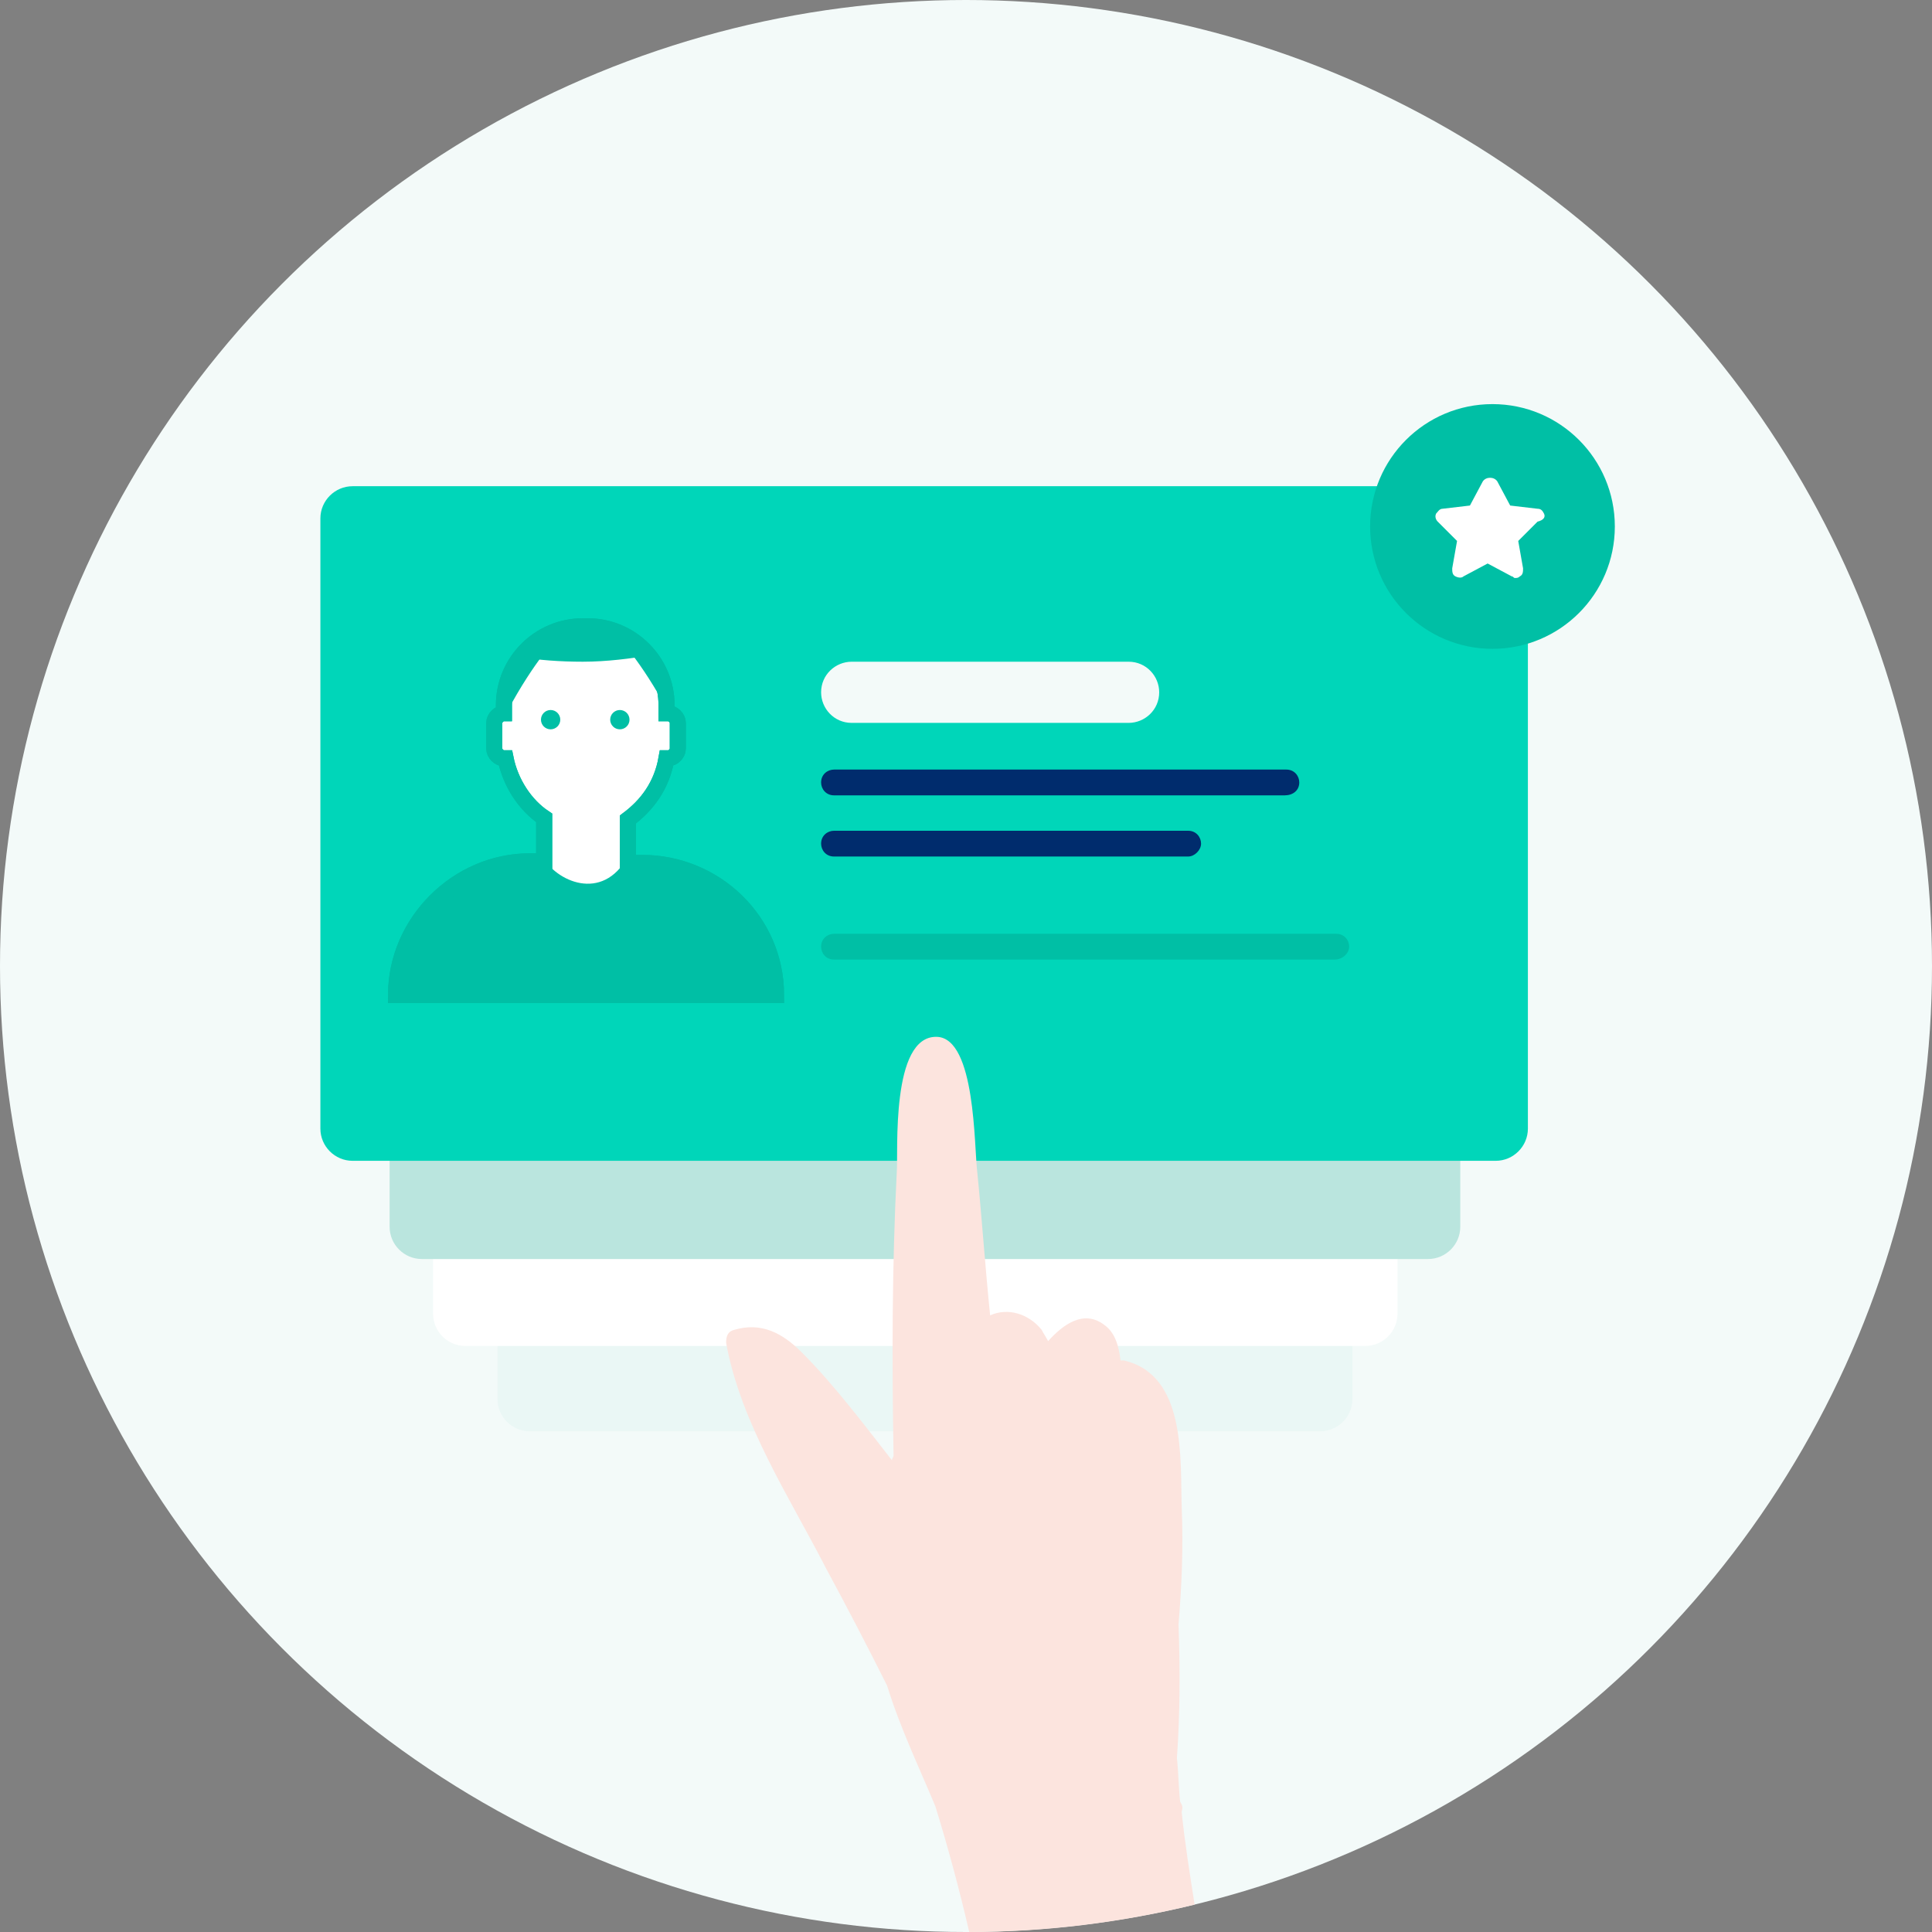
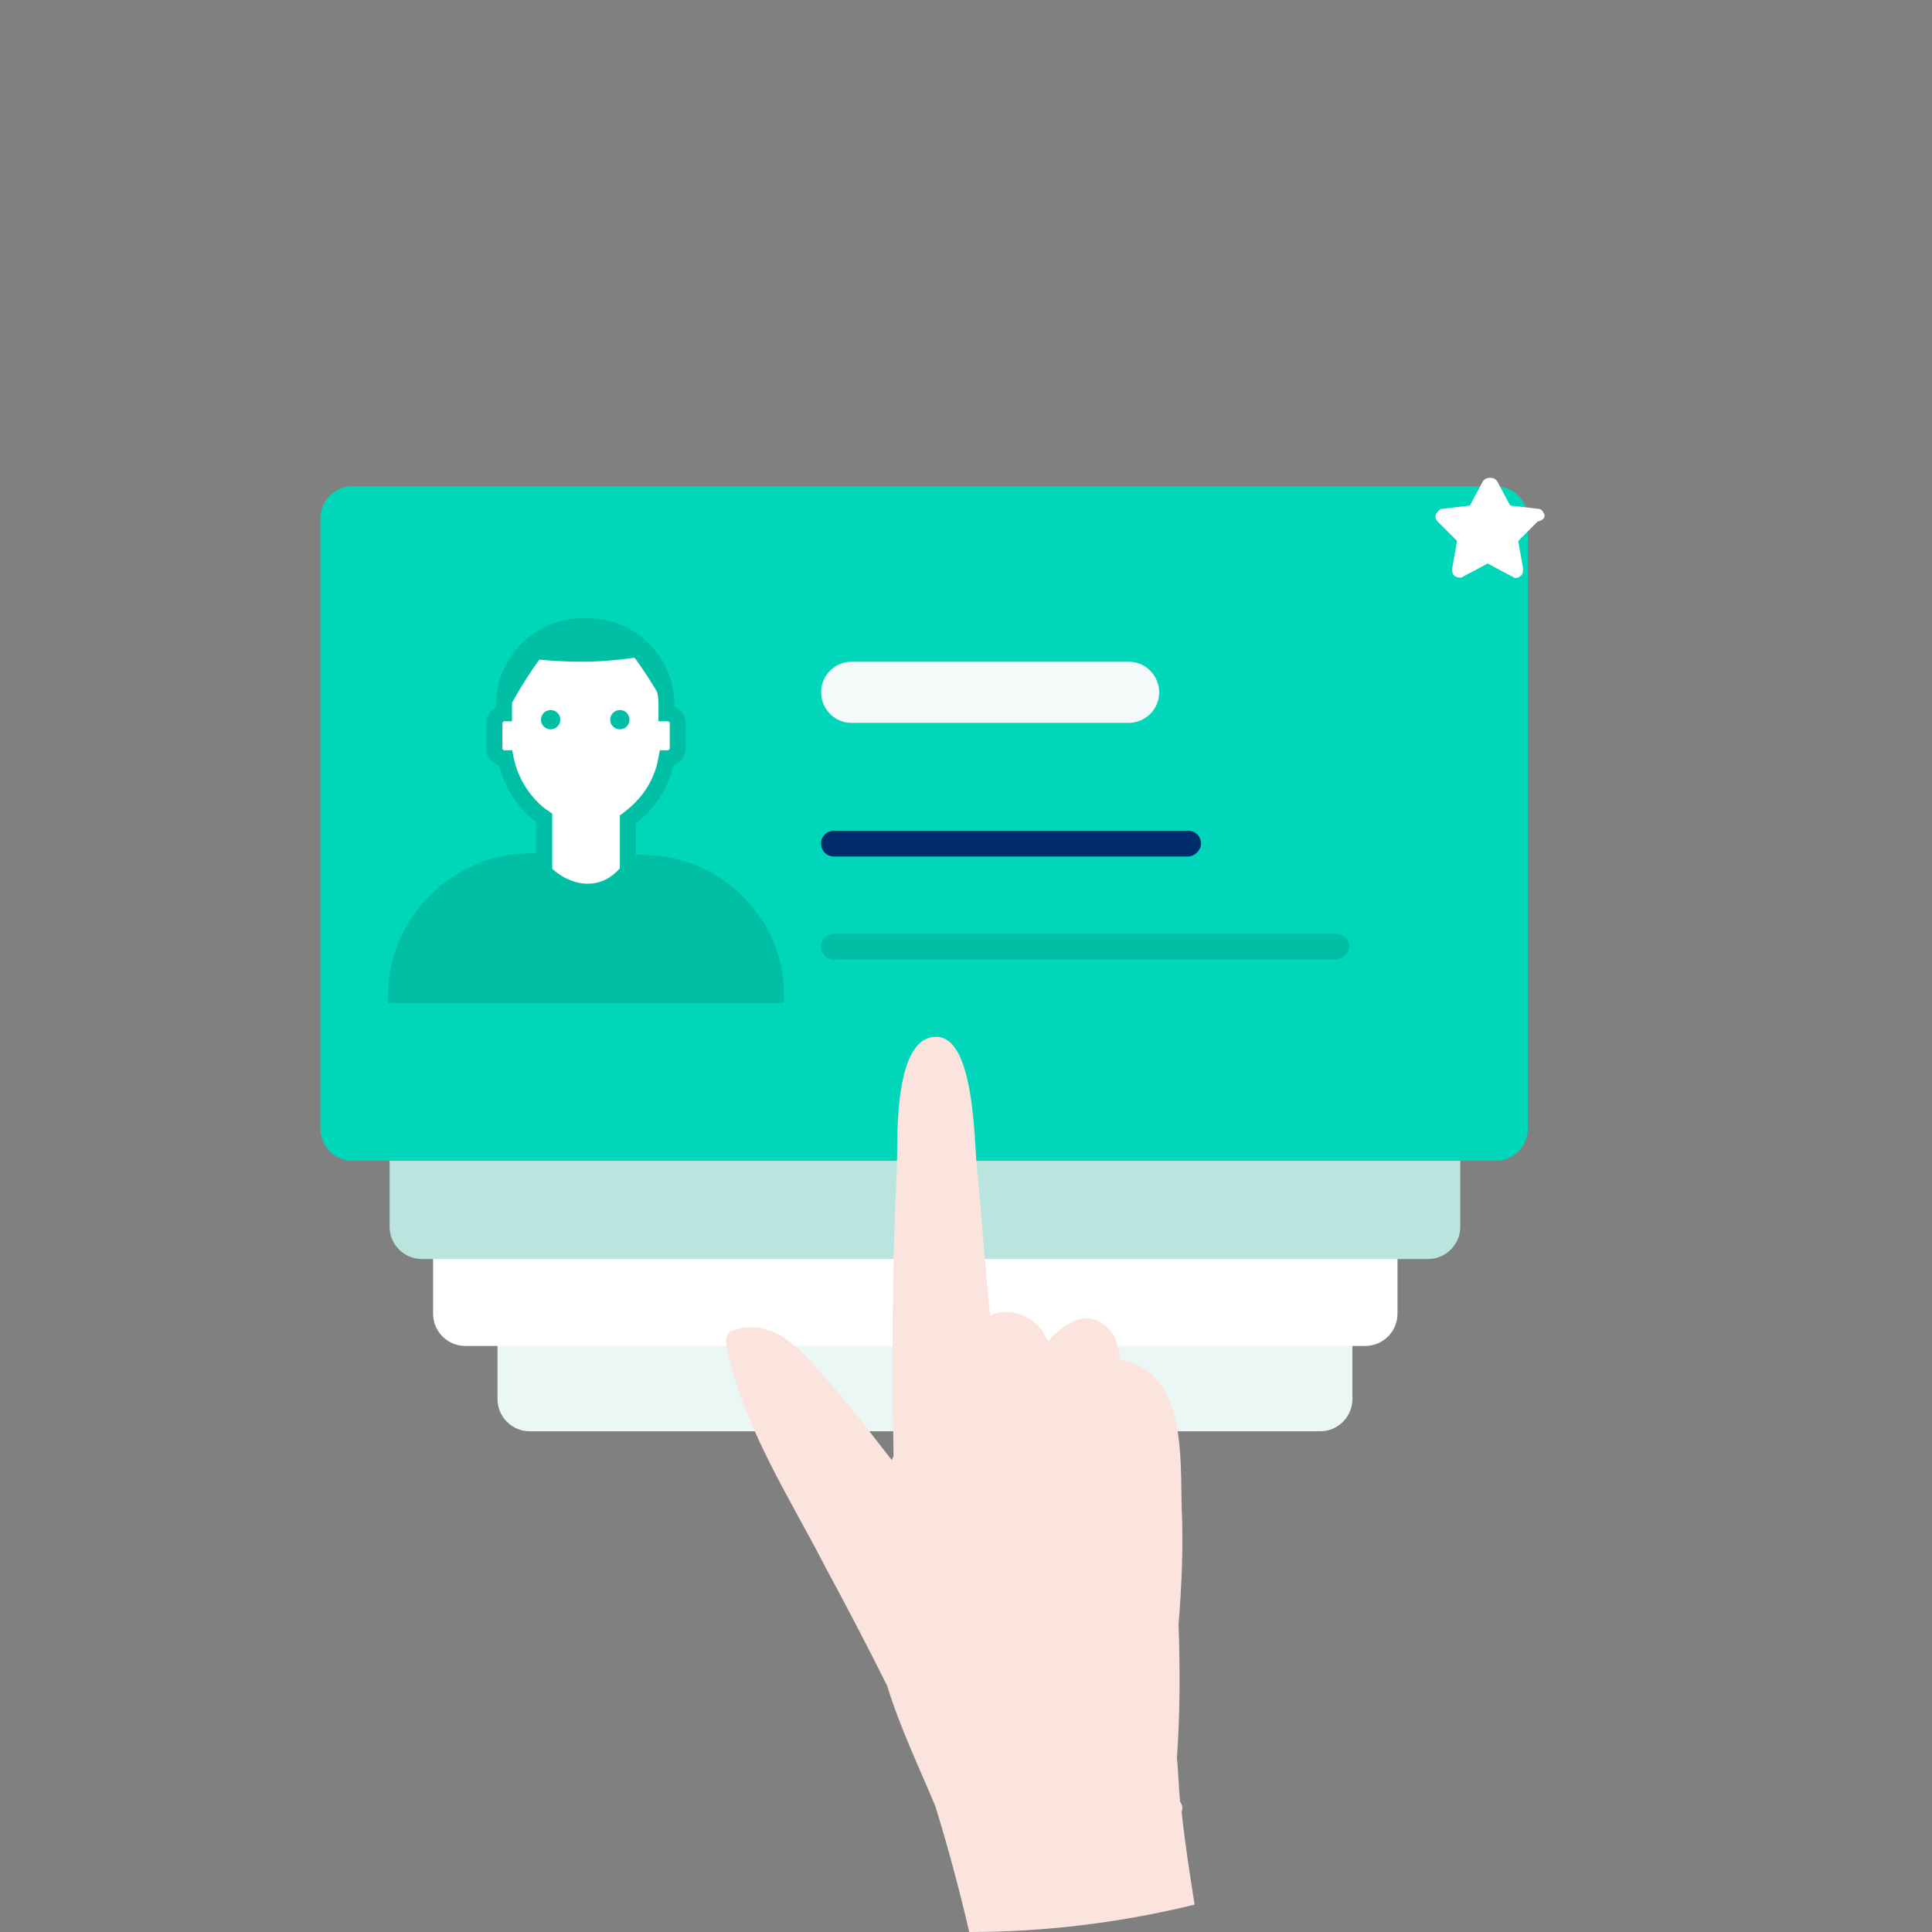
<svg xmlns="http://www.w3.org/2000/svg" version="1.1" id="Layer_1" x="0px" y="0px" viewBox="0 0 120 120" enable-background="new 0 0 120 120" xml:space="preserve">
  <rect x="0" y="0" width="120" height="120" fill="#808080" stroke="none" />
-   <circle fill="#F3FAF9" cx="60" cy="60" r="60" />
  <g>
    <path fill="#EAF7F5" d="M82,88.9H32.9c-1.1,0-2-0.9-2-2V61.2c0-1.1,0.9-2,2-2H82c1.1,0,2,0.9,2,2v25.7C84,88,83.1,88.9,82,88.9z" />
  </g>
  <g>
    <path fill="#FFFFFF" d="M84.8,83.6H28.9c-1.1,0-2-0.9-2-2V52.2c0-1.1,0.9-2,2-2h55.9c1.1,0,2,0.9,2,2v29.4   C86.8,82.7,85.9,83.6,84.8,83.6z" />
  </g>
  <g>
    <path fill="#BAE5DE" d="M88.7,78.2H26.2c-1.1,0-2-0.9-2-2V43c0-1.1,0.9-2,2-2h62.5c1.1,0,2,0.9,2,2v33.2   C90.7,77.3,89.8,78.2,88.7,78.2z" />
  </g>
  <path fill="#00D6B9" d="M92.9,72.1h-71c-1.1,0-2-0.9-2-2V32.2c0-1.1,0.9-2,2-2h71c1.1,0,2,0.9,2,2v37.9C94.9,71.2,94,72.1,92.9,72.1  z" />
  <path fill="#F3FAF9" d="M70.1,44.9H52.9c-1.1,0-1.9-0.9-1.9-1.9v0c0-1.1,0.9-1.9,1.9-1.9h17.2c1.1,0,1.9,0.9,1.9,1.9v0  C72,44.1,71.1,44.9,70.1,44.9z" />
  <path fill="#00BFA5" d="M82.9,59.6H51.8c-0.5,0-0.8-0.4-0.8-0.8l0,0c0-0.5,0.4-0.8,0.8-0.8h31.2c0.5,0,0.8,0.4,0.8,0.8l0,0  C83.8,59.2,83.4,59.6,82.9,59.6z" />
  <path fill="#002C6D" d="M73.8,53.2h-22c-0.5,0-0.8-0.4-0.8-0.8l0,0c0-0.5,0.4-0.8,0.8-0.8h22c0.5,0,0.8,0.4,0.8,0.8l0,0  C74.6,52.8,74.2,53.2,73.8,53.2z" />
-   <path fill="#002C6D" d="M79.8,49.4H51.8c-0.5,0-0.8-0.4-0.8-0.8l0,0c0-0.5,0.4-0.8,0.8-0.8h28.1c0.5,0,0.8,0.4,0.8,0.8l0,0  C80.7,49.1,80.3,49.4,79.8,49.4z" />
  <path fill="#FFFFFF" stroke="#00BFA5" stroke-miterlimit="10" d="M39.9,53.6H39v-2.7c1.2-0.9,2.1-2.1,2.4-3.8h0.1  c0.3,0,0.6-0.3,0.6-0.6v-1.6c0-0.3-0.3-0.6-0.6-0.6h-0.1v-0.5c0-2.7-2.2-4.9-4.9-4.9h-0.3c-2.7,0-4.9,2.2-4.9,4.9v0.5l0,0  c-0.3,0-0.6,0.3-0.6,0.6v1.6c0,0.3,0.3,0.6,0.6,0.6h0.1c0.3,1.5,1.2,2.9,2.4,3.7v2.7h-0.9c-4.5,0-8.3,3.8-8.3,8.3h23.6  C48.2,57.2,44.4,53.6,39.9,53.6z" />
  <path fill="#00BFA5" d="M39.9,53.2H39c-1.6,2.9-4.5,1.5-5.3,0c-0.3,0-0.9,0-0.9,0c-4.5,0-8.3,3.8-8.3,8.3h23.6  C48.2,57,44.4,53.2,39.9,53.2z" />
-   <path fill="none" stroke="#00BFA5" stroke-miterlimit="10" d="M39.9,53.6H39v-2.7c1.2-0.9,2.1-2.1,2.4-3.8h0.1  c0.3,0,0.6-0.3,0.6-0.6v-1.6c0-0.3-0.3-0.6-0.6-0.6h-0.1v-0.5c0-2.7-2.2-4.9-4.9-4.9h-0.3c-2.7,0-4.9,2.2-4.9,4.9v0.5l0,0  c-0.3,0-0.6,0.3-0.6,0.6v1.6c0,0.3,0.3,0.6,0.6,0.6h0.1c0.3,1.5,1.2,2.9,2.4,3.7v2.7h-0.9c-4.5,0-8.3,3.8-8.3,8.3h23.6  C48.2,57.2,44.4,53.6,39.9,53.6z" />
  <path fill="#00BFA5" d="M39.8,39.8l-3-0.9l-3.3,0.7l-1.2,1.2c1.1,0.2,2.5,0.3,3.9,0.3c1.5,0,3-0.2,4.2-0.4  C40.1,40.2,39.8,39.8,39.8,39.8z" />
  <path fill="#00BFA5" d="M38.3,39.5c0,0,1.5,1.5,3.2,4.7c1.4-0.6-2.1-4.7-2.1-4.7S38.3,39.5,38.3,39.5z" />
  <circle fill="#00BFA5" cx="34.2" cy="44.7" r="0.6" />
  <circle fill="#00BFA5" cx="38.5" cy="44.7" r="0.6" />
  <path fill="#00BFA5" d="M34.7,39.5c0,0-1.5,1.5-3.2,4.7c-1.4-0.6,2.1-4.7,2.1-4.7S34.7,39.5,34.7,39.5z" />
-   <circle fill="#00BFA5" cx="92.7" cy="32.7" r="7.6" />
  <path fill="#FFFFFF" d="M95.9,31.9c-0.1-0.2-0.2-0.3-0.4-0.3l-1.7-0.2l-0.8-1.5c-0.2-0.3-0.7-0.3-0.9,0l-0.8,1.5l-1.7,0.2  c-0.2,0-0.3,0.2-0.4,0.3c-0.1,0.2,0,0.4,0.1,0.5l1.2,1.2l-0.3,1.7c0,0.2,0,0.4,0.2,0.5c0.2,0.1,0.4,0.1,0.5,0l1.5-0.8l1.5,0.8  c0.1,0,0.1,0.1,0.2,0.1c0.1,0,0.2,0,0.3-0.1c0.2-0.1,0.2-0.3,0.2-0.5l-0.3-1.7l1.2-1.2C95.9,32.3,96,32.1,95.9,31.9z" />
  <path fill="#FCE4DE" d="M51.3,97.4c1.3,2.4,2.6,4.9,3.8,7.3c0.8,2.6,2,5.1,3,7.5c0.8,2.6,1.5,5.2,2.1,7.8c4.8,0,9.5-0.6,14-1.7  c-0.3-1.9-0.6-3.8-0.8-5.7c0,0,0-0.1,0-0.1c0.1-0.3,0-0.4-0.1-0.6c-0.1-0.9-0.1-1.8-0.2-2.7c0.2-2.8,0.2-5.6,0.1-8.3  c0.2-2.4,0.3-4.8,0.2-7.2c-0.1-3.1,0.3-8.3-3.6-9.2c-0.1,0-0.1,0-0.2,0c-0.1-0.8-0.3-1.7-1-2.2c-1.3-1-2.6,0-3.5,1  c-0.1-0.2-0.3-0.5-0.4-0.7c-0.8-1-2.1-1.4-3.2-0.9c-0.3-2.9-0.5-5.9-0.8-8.9c-0.2-1.6-0.1-8.3-2.5-8.4c-2.9-0.1-2.4,7.2-2.5,8.4  c-0.3,5.9-0.3,11.7-0.2,17.6c0,0.1-0.1,0.2-0.1,0.3c-1.8-2.3-3.6-4.7-5.6-6.7c-1.2-1.2-2.5-1.9-4.2-1.4c-0.4,0.1-0.5,0.4-0.5,0.8  C46,88.4,49.1,93.1,51.3,97.4z" />
</svg>